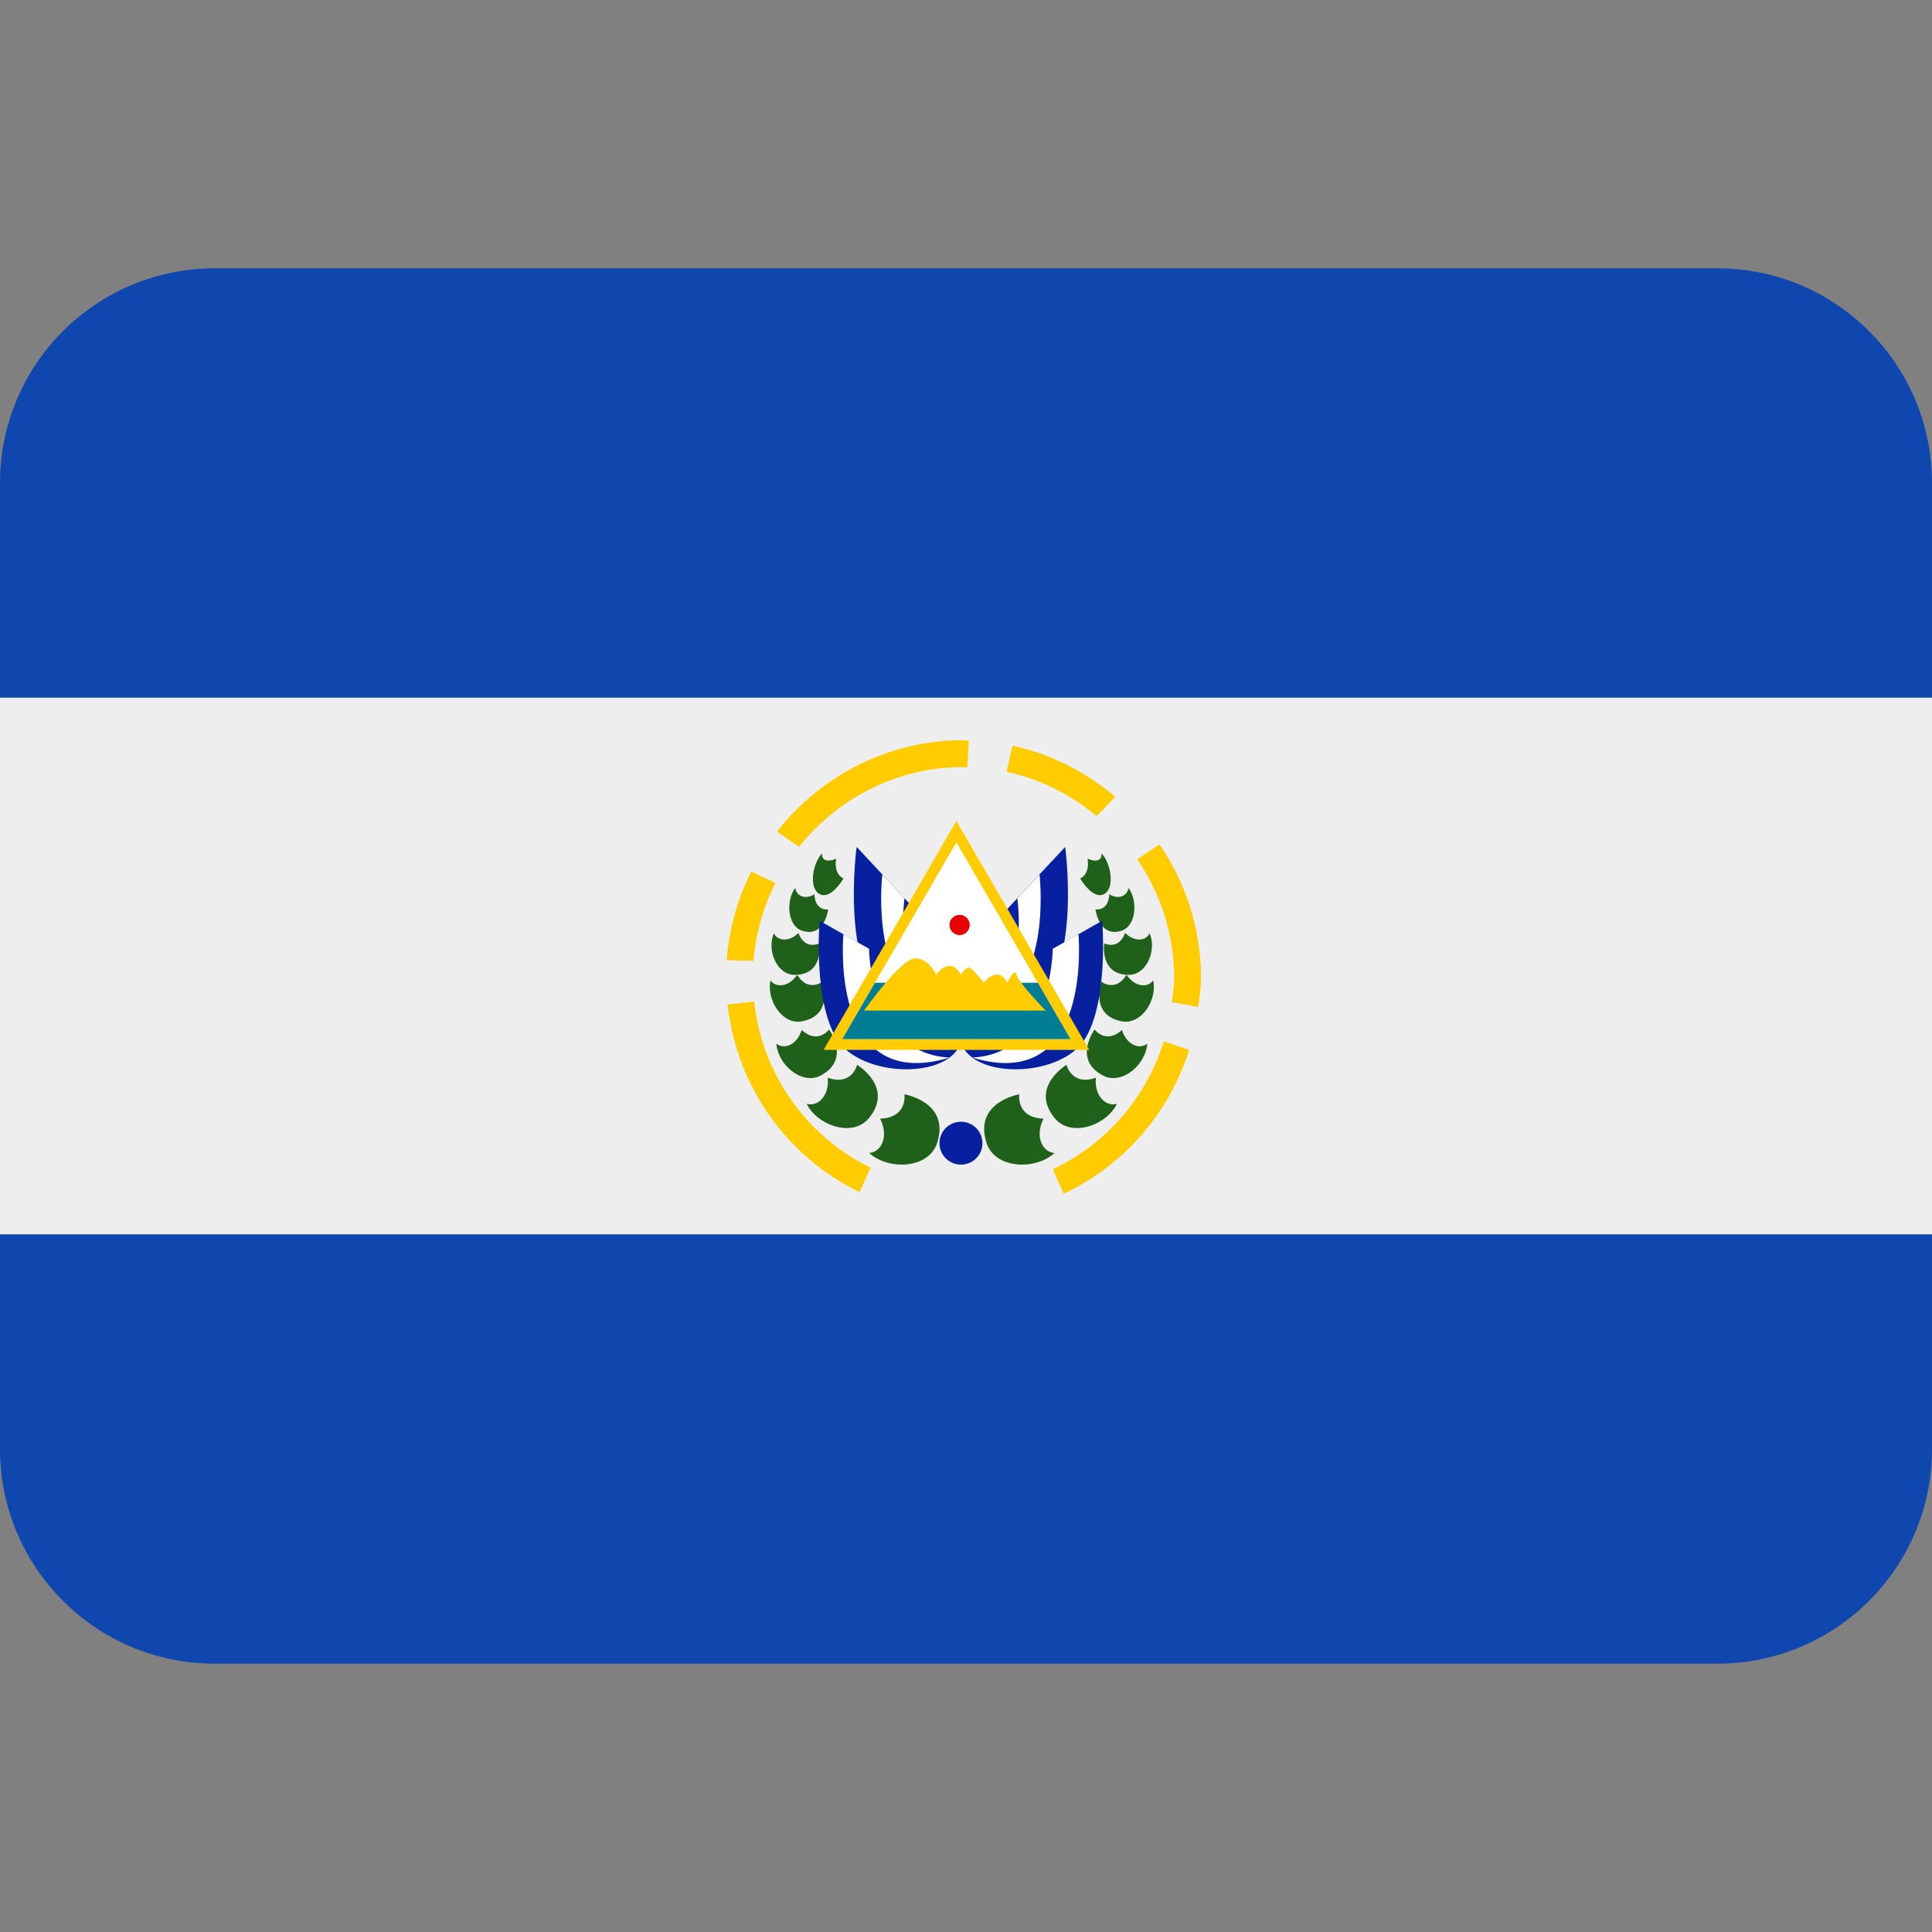
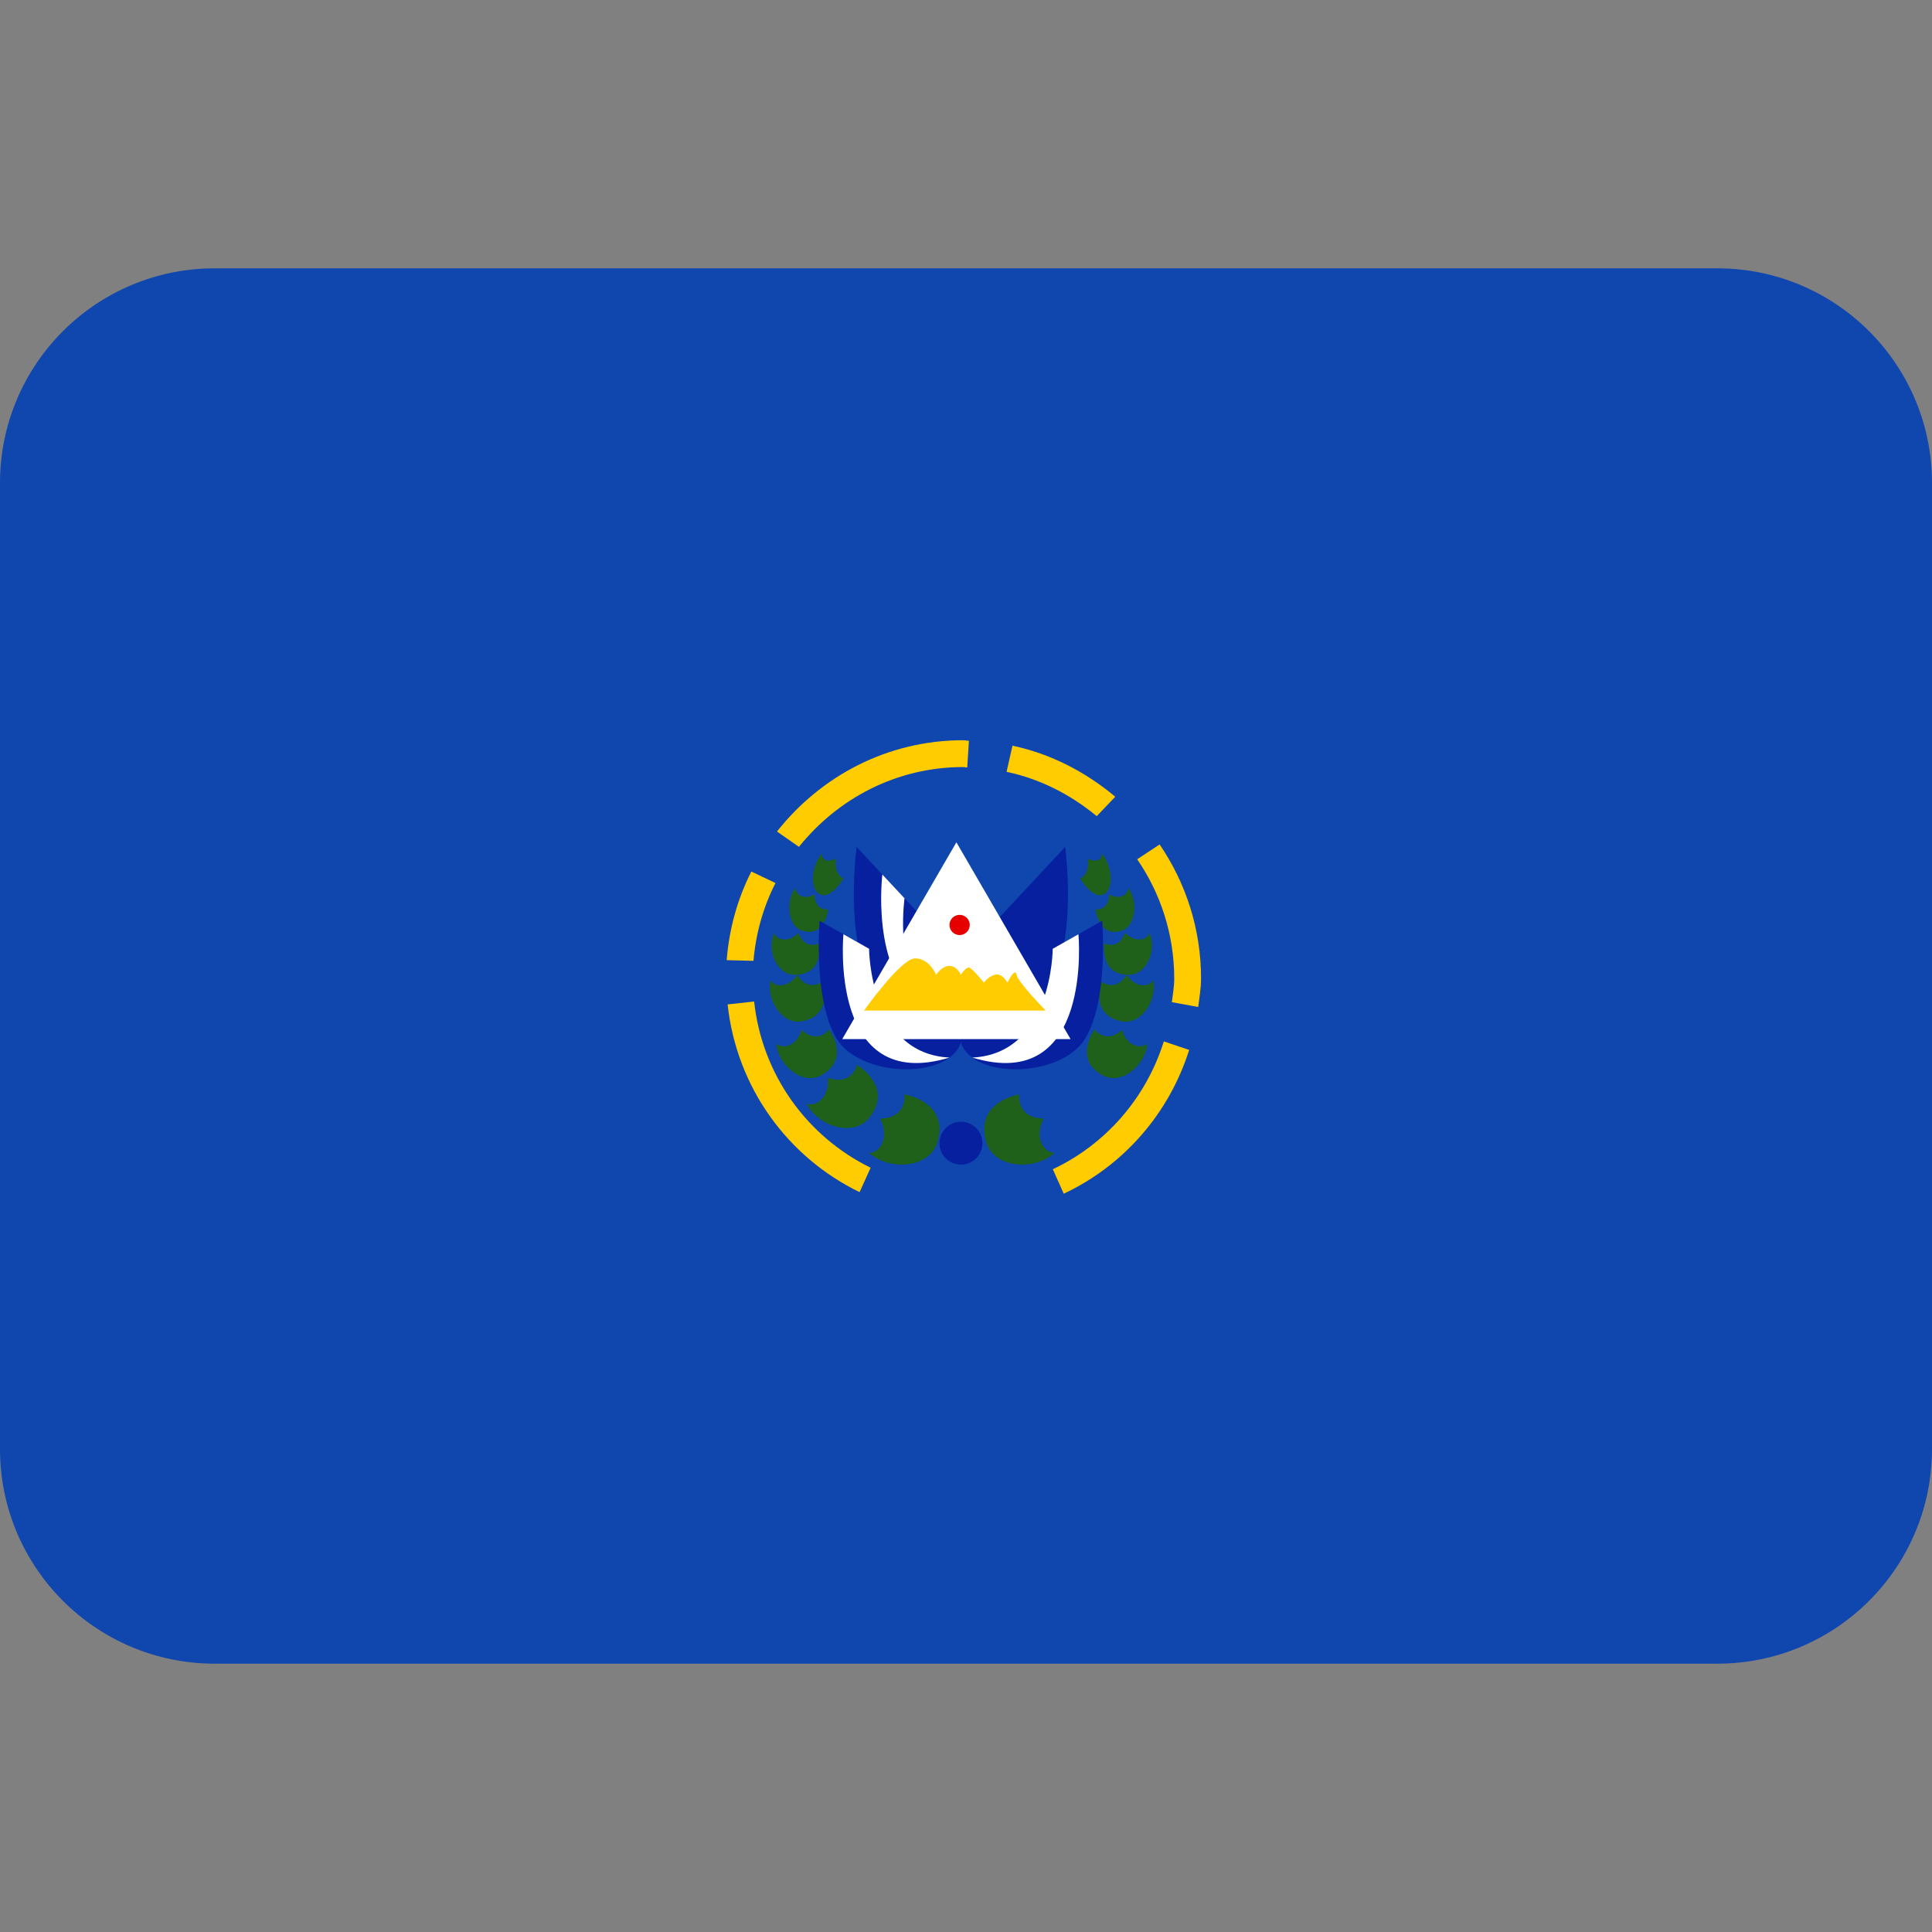
<svg xmlns="http://www.w3.org/2000/svg" version="1.1" id="Capa_1" x="0px" y="0px" viewBox="0 0 512 512" style="enable-background:new 0 0 512 512;" xml:space="preserve">
  <rect x="0" y="0" width="512" height="512" fill="#808080" stroke="none" />
  <g transform="matrix(1.25 0 0 -1.25 0 45)">
    <g>
      <g>
        <path style="fill:#0F47AF;" d="M409.6-271.2c0-25.134-20.378-45.511-45.511-45.511H45.511C20.378-316.711,0-296.334,0-271.2     v204.8c0,25.134,20.378,45.511,45.511,45.511h318.578c25.134,0,45.511-20.378,45.511-45.511V-271.2z" />
      </g>
    </g>
    <g>
      <g>
-         <path style="fill:#EEEEEE;" d="M409.6-225.689H0v113.778h409.6V-225.689z" />
-       </g>
+         </g>
    </g>
    <g>
      <g>
        <g>
          <path style="fill:#1F601A;" d="M198.679-206.313c2.799,8.693-6.929,10.308-6.929,10.308s0.705-4.972-5.154-5.154      c1.946-3.914,0.171-7.111-2.321-7.282C188.37-212.183,196.904-211.819,198.679-206.313" />
          <path style="fill:#1F601A;" d="M184.229-201.045c5.382,6.576-2.514,11.287-2.514,11.287s-1.07-4.551-6.224-2.719      c0.375-4.039-2.253-6.224-4.471-5.53C173.295-202.649,180.816-205.232,184.229-201.045" />
          <path style="fill:#1F601A;" d="M174.046-191.999c6.406,3.436,1.729,9.739,1.729,9.739s-2.355-3.231-5.814-0.102      c-1.035-3.311-3.823-4.176-5.359-2.901C164.887-189.678,169.973-194.172,174.046-191.999" />
          <path style="fill:#1F601A;" d="M170.109-180.519c6.758,1.377,4.221,8.374,4.221,8.374s-3.026-2.298-5.313,1.479      c-1.843-2.719-4.608-2.742-5.655-1.183C162.429-175.934,165.82-181.395,170.109-180.519" />
          <path style="fill:#1F601A;" d="M168.528-170.677c6.201,0.046,5.177,6.667,5.177,6.667s-3.061-1.513-4.426,2.219      c-2.105-2.082-4.54-1.616-5.2-0.057C162.543-165.296,164.591-170.7,168.528-170.677" />
          <path style="fill:#1F601A;" d="M169.984-161.291c4.836-1.661,5.598,4.494,5.598,4.494s-2.742-0.489-2.924,3.197      c-2.128-1.274-3.914-0.193-4.05,1.365C166.593-154.862,166.912-160.233,169.984-161.291" />
          <path style="fill:#1F601A;" d="M173.705-153.52c2.412-1.411,5.12,3.277,5.12,3.277s-2.094,0.751-1.57,4.198      c-1.855-0.842-3.14-0.33-2.958,1.138C172.271-147.034,171.429-152.188,173.705-153.52" />
          <path style="fill:#1F601A;" d="M209.158-206.313c-2.799,8.693,6.929,10.308,6.929,10.308s-0.705-4.972,5.154-5.154      c-1.946-3.914-0.171-7.111,2.321-7.282C219.466-212.183,210.933-211.819,209.158-206.313" />
-           <path style="fill:#1F601A;" d="M223.596-201.045c-5.382,6.576,2.514,11.287,2.514,11.287s1.081-4.551,6.224-2.719      c-0.375-4.039,2.264-6.224,4.483-5.53C234.53-202.649,227.021-205.232,223.596-201.045" />
          <path style="fill:#1F601A;" d="M233.791-191.999c-6.406,3.436-1.718,9.739-1.718,9.739s2.355-3.231,5.791-0.102      c1.047-3.311,3.834-4.176,5.359-2.901C242.95-189.678,237.864-194.172,233.791-191.999" />
          <path style="fill:#1F601A;" d="M237.727-180.519c-6.758,1.377-4.21,8.374-4.21,8.374s3.015-2.298,5.313,1.479      c1.843-2.719,4.597-2.742,5.643-1.183C245.407-175.934,242.017-181.395,237.727-180.519" />
          <path style="fill:#1F601A;" d="M239.275-170.677c-6.201,0.046-5.177,6.667-5.177,6.667s3.061-1.513,4.437,2.219      c2.094-2.082,4.54-1.616,5.188-0.057C245.248-165.296,243.211-170.7,239.275-170.677" />
          <path style="fill:#1F601A;" d="M237.841-161.291c-4.836-1.661-5.598,4.494-5.598,4.494s2.753-0.489,2.935,3.197      c2.128-1.274,3.903-0.193,4.05,1.365C241.243-154.862,240.924-160.233,237.841-161.291" />
          <path style="fill:#1F601A;" d="M234.132-153.52c-2.423-1.411-5.12,3.277-5.12,3.277s2.094,0.751,1.57,4.198      c1.855-0.842,3.129-0.33,2.947,1.138C235.554-147.034,236.396-152.188,234.132-153.52" />
        </g>
        <g>
          <path style="fill:#06209F;" d="M208.282-206.369c0-2.514-2.037-4.54-4.551-4.54c-2.514,0-4.551,2.025-4.551,4.54      c0,2.526,2.037,4.551,4.551,4.551C206.245-201.818,208.282-203.844,208.282-206.369" />
          <path style="fill:#06209F;" d="M202.763-166.229l-21.151,22.676c0,0-3.561-26.135,6.747-33.064      C198.679-183.557,202.763-166.229,202.763-166.229" />
        </g>
        <path style="fill:#FFFFFF;" d="M191.772-154.453l-4.71,5.052c0,0-2.423-20.287,7.885-27.227     C189.975-166.49,191.772-154.453,191.772-154.453" />
        <path style="fill:#06209F;" d="M202.763-175.649l-29.002,16.441c0,0-1.422-16.885,3.652-25.065     c5.086-8.181,23.723-8.704,26.317-0.705C206.313-176.981,202.763-175.649,202.763-175.649" />
        <path style="fill:#FFFFFF;" d="M184.252-165.148l-5.439,3.083c0,0-3.231-33.94,22.505-26.146     C184.286-187.414,184.252-165.148,184.252-165.148" />
        <path style="fill:#06209F;" d="M204.675-166.229l21.151,22.676c0,0,3.561-26.135-6.747-33.064     C208.759-183.557,204.675-166.229,204.675-166.229" />
-         <path style="fill:#FFFFFF;" d="M215.677-154.453l4.71,5.052c0,0,2.423-20.287-7.885-27.227     C217.475-166.49,215.677-154.453,215.677-154.453" />
        <path style="fill:#06209F;" d="M204.675-175.649l29.002,16.441c0,0,1.422-16.885-3.664-25.065     c-5.074-8.181-23.711-8.704-26.305-0.705C201.125-176.981,204.675-175.649,204.675-175.649" />
        <path style="fill:#FFFFFF;" d="M223.186-165.148l5.45,3.083c0,0,3.22-33.94-22.517-26.146     C223.164-187.414,223.186-165.148,223.186-165.148" />
-         <path style="fill:#FFCC01;" d="M202.763-138.046l-28.149-48.538h28.149h28.16L202.763-138.046z" />
        <path style="fill:#FFFFFF;" d="M178.563-184.297l24.201,41.722l24.201-41.722H178.563z" />
-         <path style="fill:#017E93;" d="M185.492-172.35l-6.929-11.947h48.401l-6.929,11.947H185.492z" />
        <path style="fill:#FFCC01;" d="M183.182-178.244c0,0,7.817,11.059,10.843,11.059s4.449-3.47,4.449-3.47s1.183,1.866,2.81,1.866     c1.627,0,2.423-1.866,2.423-1.866s1.161,1.832,1.877,1.49c0.705-0.33,3.038-3.174,3.038-3.174s0.694,1.229,2.298,1.684     c1.593,0.444,2.662-1.684,2.662-1.684s1.57,3.368,1.934,1.684c0.375-1.684,6.178-7.589,6.178-7.589H183.182z" />
        <path style="fill:#E60000;" d="M205.596-160.096c0-1.183-0.967-2.15-2.15-2.15s-2.15,0.967-2.15,2.15s0.967,2.139,2.15,2.139     S205.596-158.913,205.596-160.096" />
        <g>
          <path style="fill:#FFCC01;" d="M159.289-148.775c-2.901-5.734-4.699-12.049-5.222-18.785l5.678-0.148      c0.501,5.905,2.094,11.457,4.665,16.498L159.289-148.775z" />
          <path style="fill:#FFCC01;" d="M213.402-127.635c7.202-1.513,13.642-4.881,19.115-9.398l3.925,4.119      c-6.224,5.2-13.562,9.079-21.788,10.82L213.402-127.635z" />
          <path style="fill:#FFCC01;" d="M241.095-146.17c4.938-7.202,7.851-15.906,7.851-25.304c0-1.707-0.307-3.334-0.501-4.995      l5.586-1.024c0.239,2.002,0.603,3.959,0.603,6.019c0,10.559-3.254,20.332-8.784,28.444L241.095-146.17z" />
          <path style="fill:#FFCC01;" d="M184.582-211.569c-13.471,6.599-23.006,19.684-24.701,35.248l-5.621-0.626      c1.911-17.601,12.72-32.381,27.978-39.799L184.582-211.569z" />
          <path style="fill:#FFCC01;" d="M169.381-143.541c8.215,10.229,20.673,16.919,34.816,16.919c0.284,0,0.558-0.08,0.865-0.091      c0.114,2.014,0.239,3.88,0.353,5.655c-0.421,0.011-0.808,0.125-1.217,0.125c-16.077,0-30.231-7.646-39.469-19.354      C166.15-141.289,167.72-142.381,169.381-143.541" />
          <path style="fill:#FFCC01;" d="M246.739-184.786c-3.755-12.004-12.299-21.8-23.529-27.102l2.31-5.188      c12.663,5.951,22.323,16.964,26.59,30.481L246.739-184.786z" />
        </g>
      </g>
    </g>
  </g>
  <g>
</g>
  <g>
</g>
  <g>
</g>
  <g>
</g>
  <g>
</g>
  <g>
</g>
  <g>
</g>
  <g>
</g>
  <g>
</g>
  <g>
</g>
  <g>
</g>
  <g>
</g>
  <g>
</g>
  <g>
</g>
  <g>
</g>
</svg>